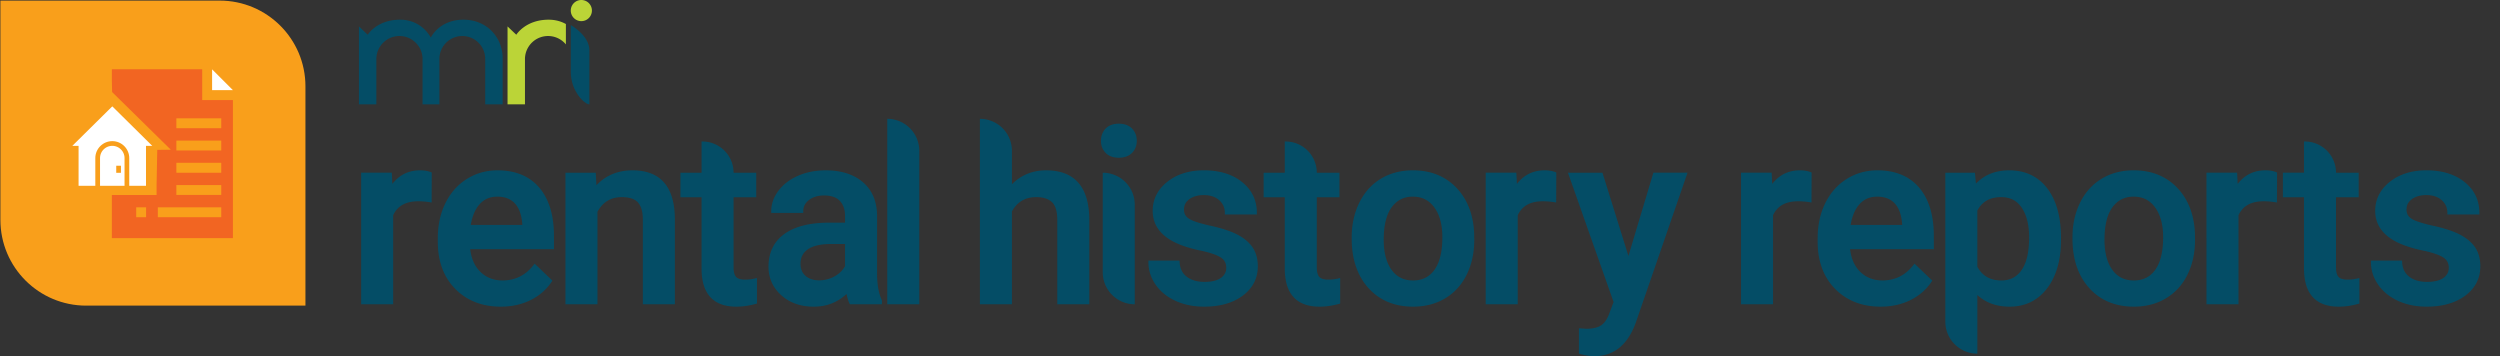
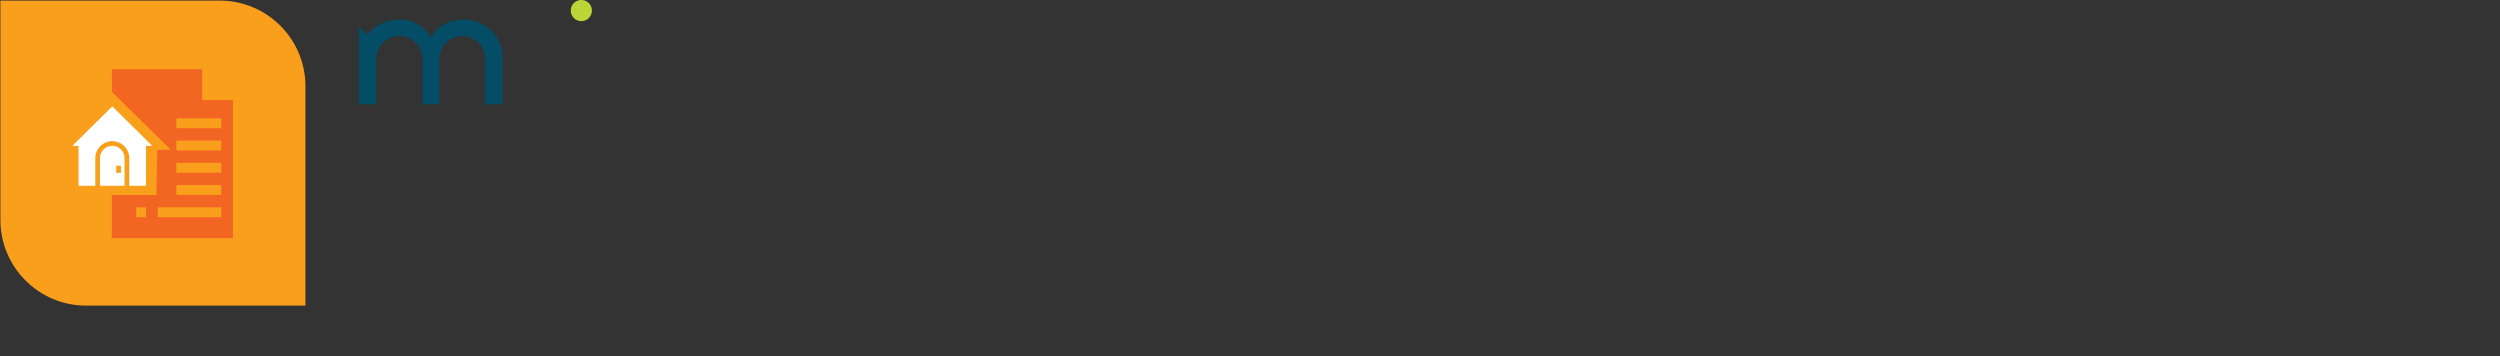
<svg xmlns="http://www.w3.org/2000/svg" id="Layer_1" viewBox="0 0 492.52 70.165">
  <rect x="0" y="0" width="492.52" height="70.165" fill="#333333" stroke="none" />
  <defs>
    <style>.cls-1{fill:#f26522}.cls-1,.cls-2,.cls-3,.cls-4,.cls-5{stroke-width:0}.cls-2{fill:#bbd437}.cls-3{fill:#044d66}.cls-4{fill:#f99f1b}.cls-5{fill:#fff}</style>
  </defs>
-   <path class="cls-3" d="M70.712 20.558h3.433v-8.91a4.551 4.551 0 1 1 9.103 0v8.91h3.318v-8.949a4.513 4.513 0 1 1 9.026 0v8.949h3.433v-9.142c0-3.852-2.942-7.537-7.725-7.537-4.782 0-6.432 3.526-6.432 3.526s-1.697-3.526-6.065-3.526c-4.557 0-6.365 2.966-6.365 2.966l-1.726-1.639v15.352z" />
-   <path class="cls-2" d="M111.484 4.732c-.883-.49-2.006-.853-3.404-.853-4.557 0-6.365 2.966-6.365 2.966l-1.726-1.64v15.353h3.433v-8.91a4.551 4.551 0 0 1 8.062-2.898V4.732z" />
-   <path class="cls-3" d="M116.113 20.558c-.965 0-3.664-2.623-3.664-6.365V4.935s3.664 2.064 3.664 4.938v10.685z" />
+   <path class="cls-3" d="M70.712 20.558h3.433v-8.91a4.551 4.551 0 1 1 9.103 0v8.91h3.318v-8.949a4.513 4.513 0 1 1 9.026 0v8.949h3.433v-9.142c0-3.852-2.942-7.537-7.725-7.537-4.782 0-6.432 3.526-6.432 3.526s-1.697-3.526-6.065-3.526c-4.557 0-6.365 2.966-6.365 2.966l-1.726-1.639v15.352" />
  <path class="cls-2" d="M116.612 2.082a2.082 2.082 0 1 1-4.164 0 2.082 2.082 0 0 1 4.164 0" />
-   <path class="cls-3" d="M85.058 33.988l-.025 5.91-.364-.061a13.785 13.785 0 0 0-2.263-.183c-2.465 0-4.084.898-4.948 2.747v17.546h-6.307V34.023h6.035l.11 2.21c1.377-1.777 3.203-2.677 5.437-2.677.847 0 1.563.118 2.13.35l.195.082zm24.077 15.111H92.637c.21 1.845.871 3.33 1.969 4.42 1.157 1.15 2.636 1.733 4.396 1.733 2.49 0 4.546-1.02 6.113-3.035l.212-.273 3.504 3.343-.147.22c-1.04 1.55-2.445 2.77-4.178 3.625-1.727.85-3.689 1.283-5.831 1.283-3.671 0-6.692-1.176-8.98-3.495-2.285-2.318-3.444-5.44-3.444-9.28v-.701c0-2.563.502-4.886 1.493-6.907.995-2.03 2.414-3.634 4.218-4.768s3.842-1.708 6.058-1.708c3.524 0 6.29 1.146 8.222 3.406 1.92 2.247 2.893 5.453 2.893 9.532V49.1zm-6.238-4.896c-.12-1.8-.603-3.187-1.438-4.102-.823-.902-1.988-1.36-3.463-1.36-1.477 0-2.636.5-3.54 1.53-.855.973-1.428 2.33-1.707 4.04h10.148v-.108zm30.054-1.29v17.034h-6.308V43.245c0-1.518-.323-2.647-.96-3.356-.628-.7-1.694-1.053-3.168-1.053-2.161 0-3.735.94-4.807 2.876v18.236H111.4V34.024h5.964l.138 2.46c1.857-1.943 4.24-2.928 7.094-2.928 5.45 0 8.26 3.148 8.355 9.357zm16.174 11.861v5.028l-.23.064c-1.315.364-2.601.549-3.824.549-4.55 0-6.86-2.536-6.86-7.537v-14.02h-4.161v-4.834h4.162v-6.15h.158a6.15 6.15 0 0 1 6.15 6.15h4.465v4.835h-4.466v13.808c0 .883.167 1.516.494 1.883.318.357.927.539 1.812.539.628 0 1.273-.076 1.916-.226l.384-.09zm24.621 4.464v.71h-6.303l-.087-.17c-.219-.422-.408-1.037-.576-1.868-1.783 1.663-3.947 2.505-6.44 2.505-2.608 0-4.772-.758-6.43-2.255-1.666-1.505-2.51-3.391-2.51-5.61 0-2.79 1.054-4.964 3.134-6.461 2.048-1.475 5-2.223 8.775-2.223h3.171V42.52c0-1.221-.342-2.208-1.015-2.931-.668-.717-1.716-1.081-3.114-1.081-1.216 0-2.221.304-2.987.904-.753.59-1.12 1.315-1.12 2.22v.313h-6.307v-.314c0-1.45.485-2.825 1.443-4.082.949-1.246 2.253-2.234 3.878-2.938 1.614-.7 3.437-1.055 5.42-1.055 3.023 0 5.474.776 7.286 2.307 1.826 1.542 2.775 3.733 2.824 6.51V53.79c0 2.219.312 4.007.928 5.313l.03.135zm-7.266-6.792V48.07h-2.75c-2.03 0-3.566.351-4.568 1.043-.98.677-1.455 1.61-1.455 2.853 0 1.007.322 1.783.983 2.373.662.59 1.57.89 2.702.89a6.178 6.178 0 0 0 3.017-.78c.907-.499 1.602-1.173 2.07-2.003h.001zm8.319-29.037a6.307 6.307 0 0 1 6.308 6.308v30.23h-6.308V23.41zM214.6 43.1v16.847h-6.307V43.315c0-1.649-.35-2.819-1.038-3.48-.692-.663-1.741-1-3.115-1-2.146 0-3.712.92-4.783 2.808v18.304h-6.309V23.41a6.307 6.307 0 0 1 6.309 6.307v6.581c1.82-1.82 4.078-2.742 6.723-2.742 5.573 0 8.44 3.212 8.52 9.544zm3.216-12.983c-.609-.63-.918-1.428-.918-2.373 0-.958.309-1.768.916-2.407.612-.642 1.487-.969 2.6-.969s1.99.325 2.61.968c.617.638.93 1.449.93 2.407 0 .946-.314 1.745-.931 2.376-.62.634-1.498.954-2.61.954-1.113 0-1.987-.322-2.597-.956zm5.74 10.215v19.615a6.308 6.308 0 0 1-6.308-6.308V34.024a6.308 6.308 0 0 1 6.307 6.308zM247.8 52.456c0 2.37-.994 4.315-2.955 5.78-1.932 1.446-4.489 2.179-7.599 2.179-2.11 0-4.019-.387-5.673-1.151-1.666-.768-2.983-1.843-3.914-3.193-.936-1.356-1.411-2.84-1.411-4.41v-.313h6.127l.017.295c.072 1.258.53 2.196 1.398 2.868.875.679 2.06 1.022 3.526 1.022 1.421 0 2.508-.267 3.228-.794.7-.51 1.04-1.158 1.04-1.979 0-.907-.361-1.577-1.106-2.05-.798-.507-2.159-.965-4.046-1.36-1.948-.409-3.6-.936-4.91-1.568-2.942-1.421-4.433-3.523-4.433-6.244 0-2.271.968-4.195 2.876-5.716 1.888-1.503 4.313-2.266 7.21-2.266 3.082 0 5.614.779 7.526 2.314 1.932 1.552 2.91 3.593 2.91 6.065v.314h-6.307v-.314c0-1.006-.363-1.82-1.111-2.49-.748-.668-1.763-1.007-3.018-1.007-1.171 0-2.136.27-2.865.804-.71.52-1.053 1.194-1.053 2.062 0 .768.313 1.349.958 1.773.697.46 2.157.937 4.337 1.417 2.246.494 4.039 1.095 5.33 1.783 1.31.7 2.301 1.557 2.944 2.55.646.997.973 2.218.973 3.63zm16.223 2.318v5.028l-.23.064c-1.316.364-2.602.549-3.825.549-4.55 0-6.859-2.536-6.859-7.537v-14.02h-4.162v-4.834h4.162v-6.15h.159a6.15 6.15 0 0 1 6.149 6.15h4.465v4.835h-4.465v13.808c0 .883.166 1.516.493 1.883.318.357.928.539 1.812.539a8.47 8.47 0 0 0 1.917-.226l.384-.09zm26.42-7.536c0 2.537-.494 4.833-1.47 6.83-.98 2.01-2.405 3.587-4.234 4.69-1.826 1.1-3.96 1.658-6.345 1.658-3.645 0-6.607-1.234-8.802-3.669-2.186-2.425-3.295-5.693-3.295-9.714v-.28c0-2.516.506-4.816 1.505-6.838 1.005-2.033 2.437-3.618 4.258-4.713 1.818-1.092 3.933-1.646 6.286-1.646 3.486 0 6.358 1.141 8.537 3.392 2.172 2.244 3.362 5.254 3.537 8.948l.023 1.342zm-6.285-.486c0-2.475-.533-4.459-1.587-5.893-1.046-1.424-2.428-2.117-4.225-2.117-1.765 0-3.128.681-4.167 2.083-1.045 1.411-1.575 3.57-1.575 6.418 0 2.523.523 4.518 1.553 5.93 1.022 1.4 2.409 2.08 4.236 2.08s3.208-.69 4.222-2.114c1.024-1.435 1.543-3.584 1.543-6.387zm22.446-12.764l-.025 5.91-.364-.061a13.785 13.785 0 0 0-2.263-.183c-2.465 0-4.084.898-4.948 2.747v17.546h-6.308V34.023h6.036l.11 2.21c1.377-1.777 3.203-2.677 5.437-2.677.847 0 1.563.118 2.13.35l.195.082zm19.126.036h6.726L322.26 63.571c-1.587 4.377-4.328 6.594-8.151 6.594-.851 0-1.8-.147-2.82-.434l-.229-.065v-4.989l1.409.092c1.34 0 2.368-.244 3.035-.724.668-.48 1.208-1.313 1.606-2.475l.78-2.075-8.993-25.471h6.8l5.117 16.403 4.916-16.403zm31.173-.036l-.025 5.91-.364-.061a13.79 13.79 0 0 0-2.263-.183c-2.465 0-4.084.898-4.948 2.747v17.546h-6.308V34.023h6.036l.11 2.21c1.377-1.777 3.202-2.677 5.437-2.677.847 0 1.563.118 2.13.35l.195.082zm24.077 15.111h-16.497c.21 1.845.87 3.33 1.967 4.42 1.158 1.15 2.637 1.733 4.397 1.733 2.49 0 4.546-1.02 6.113-3.035l.212-.273 3.504 3.343-.147.22c-1.04 1.55-2.445 2.77-4.178 3.625-1.727.85-3.69 1.283-5.831 1.283-3.671 0-6.693-1.176-8.98-3.495-2.285-2.318-3.445-5.44-3.445-9.28v-.701c0-2.563.503-4.886 1.494-6.907.995-2.03 2.414-3.634 4.217-4.768 1.804-1.134 3.843-1.708 6.059-1.708 3.524 0 6.29 1.146 8.222 3.406 1.92 2.247 2.893 5.453 2.893 9.532V49.1zm-6.239-4.896c-.118-1.8-.602-3.187-1.438-4.102-.822-.902-1.987-1.36-3.462-1.36-1.478 0-2.635.5-3.54 1.53-.855.973-1.428 2.33-1.708 4.04h10.148v-.108zm31.295 2.689v.35c0 3.965-.919 7.18-2.73 9.554-1.83 2.401-4.322 3.619-7.403 3.619-2.563 0-4.694-.77-6.35-2.29v11.549a6.308 6.308 0 0 1-6.308-6.308V34.024h5.837l.194 2.138c1.672-1.73 3.875-2.606 6.557-2.606 3.174 0 5.7 1.202 7.508 3.572 1.789 2.344 2.696 5.63 2.695 9.764zm-6.285-.14c0-2.45-.489-4.411-1.454-5.833-.952-1.402-2.278-2.083-4.055-2.083-2.189 0-3.724.863-4.69 2.64v11.066c.982 1.824 2.532 2.711 4.737 2.711 1.716 0 3.02-.67 3.987-2.053.979-1.397 1.476-3.566 1.475-6.448zm32.69.486c0 2.537-.494 4.833-1.47 6.83-.98 2.01-2.404 3.587-4.234 4.69-1.826 1.1-3.96 1.658-6.345 1.658-3.646 0-6.607-1.234-8.802-3.669-2.186-2.425-3.295-5.693-3.295-9.714v-.28c0-2.516.506-4.816 1.505-6.838 1.004-2.033 2.436-3.618 4.258-4.713 1.818-1.092 3.933-1.646 6.286-1.646 3.486 0 6.357 1.141 8.537 3.392 2.172 2.244 3.362 5.254 3.536 8.948l.024 1.342zm-6.285-.486c0-2.475-.533-4.459-1.587-5.893-1.046-1.424-2.428-2.117-4.225-2.117-1.766 0-3.128.681-4.167 2.083-1.045 1.411-1.575 3.57-1.575 6.418 0 2.523.523 4.518 1.553 5.93 1.022 1.4 2.409 2.08 4.236 2.08 1.826 0 3.208-.69 4.222-2.114 1.024-1.435 1.543-3.584 1.543-6.387zm22.446-12.764l-.026 5.91-.363-.061a13.785 13.785 0 0 0-2.263-.183c-2.466 0-4.085.898-4.948 2.747v17.546h-6.308V34.023h6.035l.11 2.21c1.378-1.777 3.203-2.677 5.437-2.677.848 0 1.563.118 2.13.35l.196.082zm16.217 20.786v5.028l-.23.064c-1.315.364-2.602.549-3.824.549-4.551 0-6.86-2.536-6.86-7.537v-14.02h-4.161v-4.834h4.161v-6.15h.159a6.149 6.149 0 0 1 6.149 6.15h4.465v4.835h-4.465v13.808c0 .883.166 1.516.493 1.883.318.357.928.539 1.812.539.628 0 1.274-.076 1.917-.226l.384-.09zm23.826-2.318c0 2.37-.994 4.315-2.955 5.78-1.932 1.446-4.489 2.179-7.599 2.179-2.11 0-4.019-.387-5.672-1.151-1.666-.768-2.983-1.843-3.915-3.193-.936-1.356-1.411-2.84-1.411-4.41v-.313h6.127l.017.295c.073 1.258.53 2.196 1.398 2.868.875.679 2.06 1.022 3.526 1.022 1.422 0 2.509-.267 3.228-.794.7-.51 1.04-1.158 1.04-1.979 0-.907-.361-1.577-1.106-2.05-.797-.507-2.159-.965-4.046-1.36-1.947-.409-3.6-.936-4.91-1.568-2.942-1.421-4.433-3.523-4.433-6.244 0-2.271.968-4.195 2.877-5.716 1.887-1.503 4.313-2.266 7.209-2.266 3.083 0 5.614.779 7.526 2.314 1.932 1.552 2.911 3.593 2.911 6.065v.314h-6.307v-.314c0-1.006-.364-1.82-1.112-2.49-.748-.668-1.762-1.007-3.017-1.007-1.172 0-2.137.27-2.866.804-.71.52-1.053 1.194-1.053 2.062 0 .768.314 1.349.958 1.773.697.46 2.157.937 4.337 1.417 2.247.494 4.04 1.095 5.33 1.783 1.31.7 2.301 1.557 2.945 2.55.645.997.973 2.218.973 3.63z" />
  <path id="SVGID" class="cls-4" d="M60.175 60.212h-43.2C7.67 60.212.08 52.674.08 43.317V.117h43.2c9.305 0 16.895 7.538 16.895 16.895v43.2z" />
  <g id="analytics">
    <g id="Group_4">
      <path id="Vector_24" class="cls-1" d="M39.835 19.708v-6.064h-17.8v2.249l.052 2.24 11.56 11.362-2.667.033-.132 6.933v1.95h-8.814v8.498h23.851V19.708h-6.05zM28.78 42.794h-1.949v-1.949h1.95v1.949zm14.806 0H31.094v-1.949h12.492v1.949zm0-4.384h-8.84v-1.949h8.84v1.95zm0-4.383h-8.84v-1.95h8.84v1.95zm0-4.383h-8.84v-1.95h8.84v1.95zm0-4.384h-8.84v-1.95h8.84v1.95z" />
-       <path id="Vector_25" class="cls-5" d="M45.885 17.759l-4.1-4.101v4.1h4.1z" />
    </g>
  </g>
  <g id="real_estate">
    <g id="Group">
      <g id="Group_2">
        <path id="Vector" class="cls-5" d="M22.121 20.952l-7.87 7.782h1.229v7.869h3.298v-5.456c0-1.843 1.5-3.343 3.343-3.343s3.343 1.5 3.343 3.343v5.456h3.299v-7.87h1.229l-7.87-7.781z" />
      </g>
    </g>
    <g id="Group_3">
      <g id="Group_4-2">
        <path id="Vector_2" class="cls-5" d="M22.121 28.734a2.416 2.416 0 0 0-2.413 2.413v5.456h4.827v-5.456a2.416 2.416 0 0 0-2.414-2.413zm1.708 5.313h-.93v-1.395h.93v1.395z" />
      </g>
    </g>
  </g>
</svg>